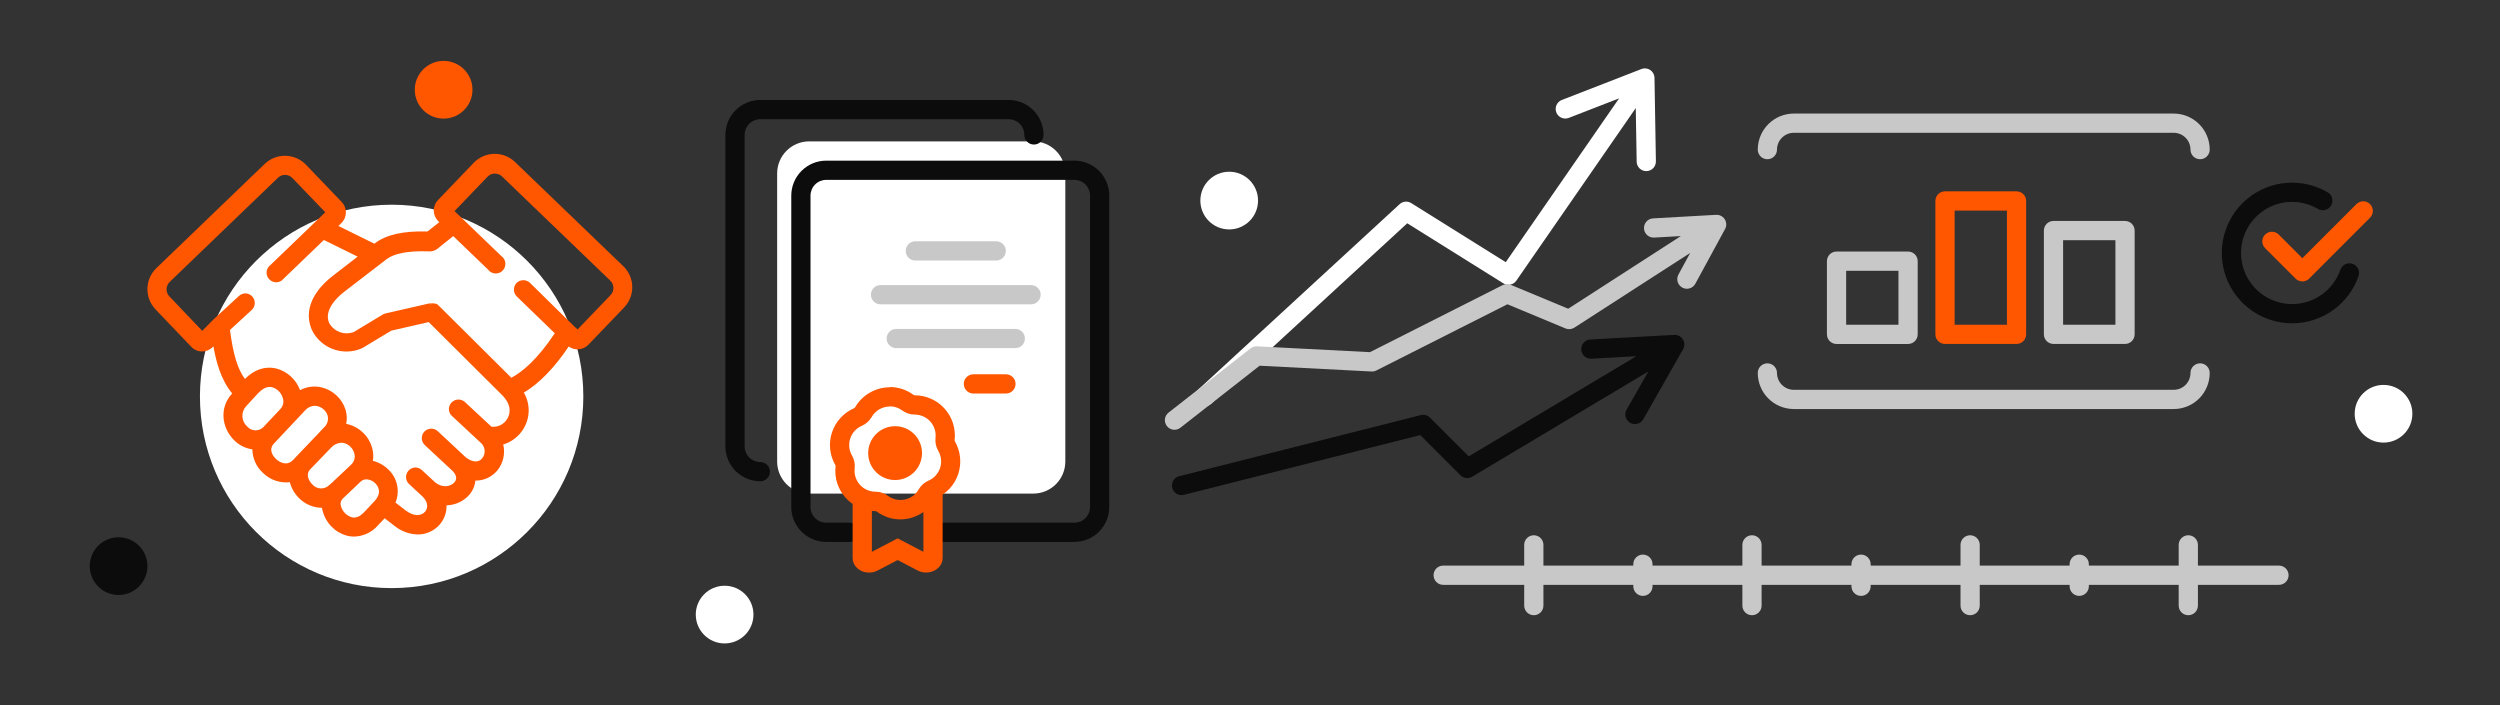
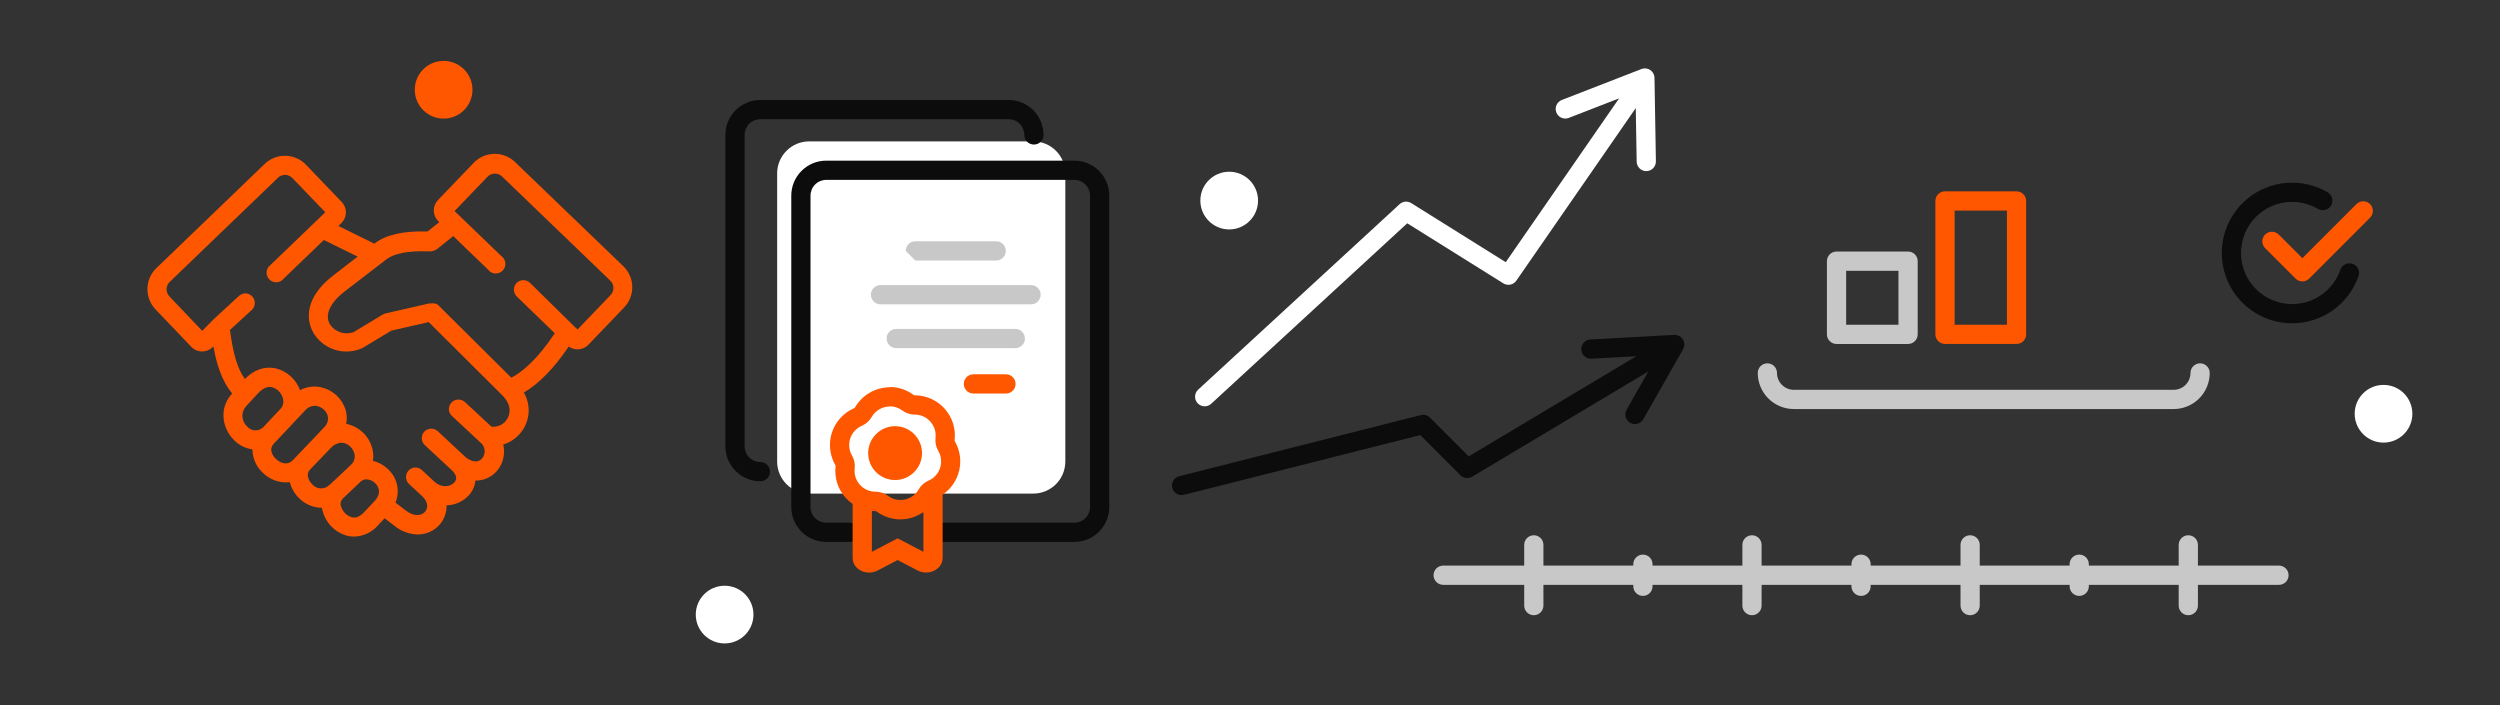
<svg xmlns="http://www.w3.org/2000/svg" width="780" height="220" viewBox="0 0 780 220" fill="none">
  <rect x="0" y="0" width="780" height="220" fill="#333333" stroke="none" />
  <path d="M322.38 44.11H252.47C246.947 44.11 242.47 48.587 242.47 54.11V144C242.47 149.523 246.947 154 252.47 154H322.38C327.903 154 332.38 149.523 332.38 144V54.11C332.38 48.587 327.903 44.11 322.38 44.11Z" fill="white" />
-   <path d="M122.19 183.49C155.222 183.49 182 156.712 182 123.68C182 90.648 155.222 63.87 122.19 63.87C89.158 63.87 62.38 90.648 62.38 123.68C62.38 156.712 89.158 183.49 122.19 183.49Z" fill="white" />
  <path d="M194.471 83.054L160.671 50.534C158.929 48.864 156.595 47.953 154.182 48.002C151.769 48.051 149.474 49.055 147.801 50.794L136.631 62.444C135.778 63.338 135.314 64.533 135.34 65.768C135.366 67.003 135.881 68.178 136.771 69.034L137.061 69.314L133.371 72.224H133.251C125.911 72.004 120.421 73.224 116.961 75.914L116.801 76.034L105.581 70.504L106.481 69.644C106.925 69.22 107.28 68.712 107.528 68.15C107.775 67.588 107.909 66.982 107.922 66.368C107.935 65.754 107.827 65.144 107.603 64.572C107.38 63.999 107.046 63.477 106.621 63.034L95.461 51.394C93.788 49.655 91.493 48.651 89.08 48.602C86.667 48.553 84.333 49.464 82.591 51.134L48.791 83.654C47.053 85.33 46.051 87.627 46.002 90.04C45.953 92.454 46.862 94.789 48.531 96.534L59.701 108.224C60.134 108.678 60.656 109.039 61.234 109.285C61.811 109.531 62.433 109.657 63.061 109.654C64.268 109.656 65.43 109.19 66.301 108.354L66.591 108.074C67.431 112.874 68.921 118.504 72.441 122.754C68.121 127.444 69.441 133.694 72.901 137.194C74.449 138.83 76.509 139.888 78.741 140.194C78.76 141.58 79.063 142.947 79.63 144.211C80.198 145.475 81.018 146.609 82.041 147.544C83.133 148.622 84.452 149.442 85.902 149.944C87.352 150.446 88.896 150.617 90.421 150.444C90.909 152.302 91.882 153.996 93.241 155.354C95.106 157.275 97.654 158.382 100.331 158.434H100.441C100.491 158.724 100.541 159.014 100.621 159.304C101.084 161.153 102.024 162.848 103.347 164.22C104.67 165.593 106.33 166.594 108.161 167.124C108.913 167.316 109.685 167.413 110.461 167.414C111.899 167.382 113.314 167.046 114.613 166.429C115.912 165.812 117.067 164.928 118.001 163.834L120.001 161.704L123.061 164.054C125.108 165.726 127.649 166.675 130.291 166.754C131.596 166.766 132.888 166.497 134.079 165.963C135.269 165.43 136.331 164.646 137.191 163.664C138.624 162 139.384 159.86 139.321 157.664C141.878 157.608 144.312 156.552 146.101 154.724C147.36 153.427 148.142 151.742 148.321 149.944C149.603 149.963 150.874 149.698 152.043 149.169C153.211 148.64 154.248 147.86 155.081 146.884C156.02 145.762 156.683 144.437 157.018 143.013C157.353 141.589 157.351 140.107 157.011 138.684C159.641 137.88 161.886 136.141 163.321 133.794C164.363 132.097 164.925 130.148 164.946 128.156C164.967 126.164 164.447 124.204 163.441 122.484C168.201 119.674 172.911 114.844 177.441 108.114C178.355 108.776 179.477 109.085 180.602 108.986C181.726 108.887 182.776 108.385 183.561 107.574L194.721 95.934C196.396 94.193 197.31 91.858 197.263 89.442C197.216 87.027 196.212 84.729 194.471 83.054ZM161.141 88.314C160.609 88.886 160.321 89.642 160.338 90.422C160.355 91.203 160.675 91.946 161.231 92.494L173.091 103.974C167.501 112.414 162.721 116.174 159.541 117.854L136.751 95.224L136.631 95.114L136.531 95.034L136.381 94.914C136.381 94.914 136.311 94.914 136.291 94.914L136.141 94.814H136.041L135.881 94.744H135.771L135.611 94.694H135.511L135.251 94.634H134.971H134.361L134.451 95.374L134.251 94.644H134.041L120.301 97.784C119.994 97.855 119.701 97.973 119.431 98.134L110.331 103.614C109.004 104.105 107.551 104.131 106.207 103.69C104.863 103.249 103.708 102.366 102.931 101.184C101.221 98.314 102.931 94.454 107.621 90.864L120.621 80.864C122.901 79.104 127.331 78.234 133.101 78.414H133.551C134.153 78.485 134.763 78.421 135.337 78.228C135.911 78.034 136.435 77.715 136.871 77.294L141.411 73.664L152.281 84.124C152.542 84.473 152.875 84.761 153.258 84.968C153.641 85.174 154.065 85.295 154.499 85.322C154.934 85.349 155.369 85.281 155.774 85.123C156.18 84.964 156.546 84.72 156.848 84.406C157.149 84.092 157.379 83.716 157.52 83.304C157.662 82.892 157.712 82.455 157.668 82.022C157.624 81.589 157.486 81.171 157.263 80.796C157.041 80.422 156.74 80.1 156.381 79.854L141.821 65.854L152.121 55.124C152.706 54.52 153.506 54.172 154.347 54.155C155.188 54.138 156.002 54.454 156.611 55.034L190.411 87.554C191.021 88.14 191.373 88.945 191.39 89.79C191.407 90.636 191.087 91.454 190.501 92.064L180.201 102.794L179.121 101.794C179.052 101.71 178.975 101.633 178.891 101.564L165.331 88.224C164.759 87.689 164 87.399 163.218 87.416C162.435 87.433 161.689 87.755 161.141 88.314ZM158.251 130.684C157.758 131.527 157.03 132.207 156.156 132.64C155.282 133.074 154.3 133.242 153.331 133.124L145.051 125.424C144.616 125.035 144.078 124.782 143.502 124.694C142.926 124.606 142.336 124.688 141.806 124.93C141.275 125.172 140.827 125.563 140.515 126.056C140.204 126.549 140.042 127.121 140.051 127.704C140.061 128.093 140.15 128.476 140.312 128.83C140.473 129.184 140.704 129.501 140.991 129.764L149.821 137.984C150.194 138.268 150.507 138.624 150.742 139.031C150.976 139.437 151.127 139.886 151.185 140.352C151.244 140.817 151.209 141.29 151.083 141.742C150.957 142.194 150.742 142.616 150.451 142.984C148.741 144.984 146.271 143.424 145.331 142.694L136.571 134.524C135.991 133.997 135.228 133.718 134.445 133.746C133.662 133.774 132.921 134.107 132.381 134.674C131.854 135.254 131.574 136.017 131.602 136.8C131.63 137.583 131.964 138.324 132.531 138.864L141.261 146.984C142.521 148.354 142.661 149.554 141.701 150.574C140.441 151.894 137.921 152.294 135.701 150.434L131.611 146.644C131.032 146.112 130.267 145.828 129.481 145.854C128.905 145.894 128.352 146.099 127.889 146.445C127.427 146.791 127.074 147.263 126.873 147.805C126.672 148.347 126.633 148.935 126.758 149.499C126.884 150.063 127.169 150.579 127.581 150.984L131.911 154.984C133.751 156.894 133.481 158.664 132.601 159.674C131.511 160.934 129.221 161.294 126.551 159.244L123.391 156.814C124.097 155.099 124.275 153.212 123.903 151.395C123.531 149.578 122.625 147.913 121.301 146.614C119.945 145.231 118.231 144.251 116.351 143.784C116.565 142.45 116.486 141.085 116.121 139.784C115.628 137.979 114.662 136.339 113.322 135.032C111.982 133.726 110.318 132.801 108.501 132.354L108.011 132.254C108.308 130.797 108.243 129.29 107.821 127.864C107.285 126.151 106.315 124.605 105.004 123.378C103.693 122.151 102.086 121.285 100.341 120.864C98.067 120.319 95.671 120.628 93.611 121.734C93.008 120.075 92.009 118.589 90.7 117.406C89.391 116.222 87.812 115.377 86.101 114.944C82.661 114.164 79.241 115.334 76.421 118.244C74.131 115.144 72.751 110.594 71.751 102.944L78.631 96.634C79.037 96.221 79.315 95.699 79.431 95.132C79.547 94.564 79.496 93.975 79.285 93.436C79.073 92.896 78.71 92.43 78.239 92.092C77.768 91.755 77.21 91.561 76.631 91.534C75.852 91.532 75.102 91.825 74.531 92.354L66.731 99.544C66.637 99.62 66.55 99.704 66.471 99.794L63.101 103.224L52.851 92.474C52.27 91.862 51.953 91.045 51.97 90.201C51.987 89.356 52.336 88.553 52.941 87.964L86.741 55.444C87.041 55.15 87.398 54.92 87.79 54.769C88.182 54.618 88.601 54.548 89.021 54.564C89.439 54.576 89.85 54.67 90.231 54.842C90.612 55.013 90.955 55.259 91.241 55.564L101.491 66.224L83.771 83.274C83.345 83.844 83.136 84.546 83.179 85.255C83.223 85.965 83.517 86.635 84.01 87.148C84.502 87.661 85.16 87.982 85.868 88.055C86.575 88.127 87.285 87.946 87.871 87.544L101.041 74.874L111.591 80.064L104.001 85.934C93.261 94.244 96.571 101.844 97.841 103.934C98.918 105.697 100.433 107.151 102.237 108.157C104.042 109.162 106.075 109.685 108.141 109.674C109.774 109.677 111.389 109.336 112.881 108.674C112.994 108.624 113.104 108.567 113.211 108.504L122.081 103.164L133.761 100.494L156.761 123.374C159.931 126.684 159.051 129.364 158.251 130.684ZM106.811 155.684L106.891 155.614L112.601 150.194C113.079 149.776 113.695 149.548 114.331 149.554C115.399 149.597 116.407 150.057 117.141 150.834C117.891 151.604 119.361 153.684 116.811 156.394L113.661 159.744C112.311 161.184 111.001 161.744 109.661 161.364C108.863 161.099 108.143 160.639 107.567 160.026C106.991 159.413 106.577 158.667 106.361 157.854C106.237 157.482 106.217 157.083 106.303 156.701C106.39 156.318 106.579 155.967 106.851 155.684H106.811ZM77.101 133.044C76.665 132.655 76.31 132.183 76.058 131.656C75.805 131.129 75.659 130.557 75.628 129.973C75.598 129.389 75.683 128.805 75.879 128.254C76.075 127.704 76.378 127.197 76.771 126.764L80.611 122.604C81.611 121.604 83.091 120.394 84.861 120.804C85.659 121.028 86.387 121.452 86.975 122.037C87.564 122.622 87.992 123.347 88.221 124.144C88.431 124.737 88.472 125.376 88.339 125.991C88.207 126.605 87.906 127.171 87.471 127.624L82.131 133.294C81.793 133.625 81.39 133.882 80.948 134.05C80.506 134.218 80.034 134.292 79.561 134.269C79.089 134.245 78.626 134.124 78.203 133.914C77.78 133.703 77.404 133.407 77.101 133.044ZM85.471 138.384L95.221 128.024C95.585 127.593 96.035 127.243 96.544 126.999C97.052 126.754 97.607 126.619 98.171 126.604C98.464 126.607 98.756 126.644 99.041 126.714C99.777 126.89 100.456 127.252 101.013 127.765C101.569 128.278 101.985 128.925 102.221 129.644C102.395 130.321 102.375 131.033 102.165 131.699C101.954 132.366 101.562 132.96 101.031 133.414L99.031 135.564L98.701 135.894L91.421 143.524C89.131 145.924 86.421 143.524 86.131 143.214C85.631 142.784 83.461 140.514 85.471 138.384ZM96.741 146.484L102.741 140.254L102.911 140.074L103.281 139.694C103.687 139.232 104.18 138.855 104.733 138.586C105.286 138.316 105.887 138.159 106.501 138.124C106.767 138.124 107.032 138.155 107.291 138.214C108.068 138.421 108.777 138.828 109.348 139.395C109.918 139.961 110.33 140.668 110.541 141.444C110.729 142.096 110.723 142.788 110.524 143.436C110.325 144.084 109.942 144.66 109.421 145.094L108.661 145.814C108.604 145.856 108.553 145.907 108.511 145.964L102.911 151.224H102.851L102.741 151.334C102.385 151.688 101.96 151.965 101.493 152.146C101.025 152.327 100.524 152.409 100.023 152.386C99.522 152.363 99.031 152.237 98.581 152.015C98.132 151.792 97.733 151.479 97.411 151.094C96.681 150.414 95.141 148.224 96.741 146.484Z" fill="#FF5700" />
  <path fill-rule="evenodd" clip-rule="evenodd" d="M138.41 19C133.44 19 129.41 23.029 129.41 28C129.41 32.971 133.44 37 138.41 37C143.381 37 147.41 32.971 147.41 28C147.41 23.029 143.381 19 138.41 19Z" fill="#FF5700" />
-   <path fill-rule="evenodd" clip-rule="evenodd" d="M37 167.63C32.029 167.63 28 171.659 28 176.63C28 181.6 32.029 185.63 37 185.63C41.971 185.63 46 181.6 46 176.63C46 171.659 41.971 167.63 37 167.63Z" fill="#0C0C0C" />
  <path fill-rule="evenodd" clip-rule="evenodd" d="M383.51 53.58C378.539 53.58 374.51 57.609 374.51 62.58C374.51 67.551 378.539 71.58 383.51 71.58C388.48 71.58 392.51 67.551 392.51 62.58C392.51 57.609 388.48 53.58 383.51 53.58Z" fill="white" />
  <path fill-rule="evenodd" clip-rule="evenodd" d="M226.08 182.75C221.11 182.75 217.08 186.779 217.08 191.75C217.08 196.721 221.11 200.75 226.08 200.75C231.051 200.75 235.08 196.721 235.08 191.75C235.08 186.779 231.051 182.75 226.08 182.75Z" fill="white" />
  <path fill-rule="evenodd" clip-rule="evenodd" d="M743.66 120.09C738.69 120.09 734.66 124.119 734.66 129.09C734.66 134.06 738.69 138.09 743.66 138.09C748.631 138.09 752.66 134.06 752.66 129.09C752.66 124.119 748.631 120.09 743.66 120.09Z" fill="white" />
  <path fill-rule="evenodd" clip-rule="evenodd" d="M723.203 65.178C720.368 63.516 717.09 62.771 713.816 63.044C710.542 63.317 707.432 64.596 704.912 66.704C702.392 68.812 700.585 71.648 699.739 74.822C698.892 77.997 699.048 81.356 700.183 84.439C701.319 87.522 703.379 90.178 706.083 92.045C708.787 93.912 712.001 94.898 715.286 94.868C718.572 94.838 721.768 93.794 724.437 91.878C727.106 89.962 729.117 87.268 730.196 84.165C730.741 82.6 732.45 81.772 734.015 82.317C735.58 82.861 736.408 84.57 735.864 86.135C734.378 90.407 731.609 94.115 727.936 96.752C724.262 99.389 719.863 100.827 715.341 100.868C710.819 100.909 706.395 99.552 702.674 96.983C698.952 94.413 696.116 90.756 694.553 86.513C692.99 82.269 692.776 77.646 693.941 73.277C695.106 68.907 697.593 65.004 701.062 62.102C704.53 59.2 708.81 57.441 713.317 57.065C717.823 56.689 722.336 57.715 726.237 60.002C727.667 60.84 728.146 62.678 727.308 64.107C726.47 65.537 724.632 66.016 723.203 65.178Z" fill="#0C0C0C" />
  <path fill-rule="evenodd" clip-rule="evenodd" d="M739.451 63.678C740.623 64.849 740.623 66.749 739.452 67.921L720.462 86.921C719.899 87.484 719.136 87.8 718.34 87.8C717.545 87.8 716.781 87.484 716.219 86.921L706.719 77.421C705.547 76.25 705.547 74.35 706.719 73.179C707.89 72.007 709.79 72.007 710.961 73.179L718.339 80.557L735.208 63.679C736.379 62.507 738.279 62.507 739.451 63.678Z" fill="#FF5700" />
  <path fill-rule="evenodd" clip-rule="evenodd" d="M481.55 170C481.55 168.343 480.207 167 478.55 167C476.893 167 475.55 168.343 475.55 170V176.47H450.27C448.613 176.47 447.27 177.813 447.27 179.47C447.27 181.127 448.613 182.47 450.27 182.47H475.55V188.95C475.55 190.607 476.893 191.95 478.55 191.95C480.207 191.95 481.55 190.607 481.55 188.95V182.47H509.59V182.92C509.59 184.577 510.933 185.92 512.59 185.92C514.247 185.92 515.59 184.577 515.59 182.92V182.47H543.62V188.95C543.62 190.607 544.963 191.95 546.62 191.95C548.277 191.95 549.62 190.607 549.62 188.95V182.47H577.65V182.92C577.65 184.577 578.993 185.92 580.65 185.92C582.307 185.92 583.65 184.577 583.65 182.92V182.47H611.68V188.95C611.68 190.607 613.023 191.95 614.68 191.95C616.337 191.95 617.68 190.607 617.68 188.95V182.47H645.72V182.92C645.72 184.577 647.063 185.92 648.72 185.92C650.377 185.92 651.72 184.577 651.72 182.92V182.47H679.75V188.95C679.75 190.607 681.093 191.95 682.75 191.95C684.407 191.95 685.75 190.607 685.75 188.95V182.47H711.04C712.697 182.47 714.04 181.127 714.04 179.47C714.04 177.813 712.697 176.47 711.04 176.47H685.75V170C685.75 168.343 684.407 167 682.75 167C681.093 167 679.75 168.343 679.75 170V176.47H651.72V176.03C651.72 174.373 650.377 173.03 648.72 173.03C647.063 173.03 645.72 174.373 645.72 176.03V176.47H617.68V170C617.68 168.343 616.337 167 614.68 167C613.023 167 611.68 168.343 611.68 170V176.47H583.65V176.03C583.65 174.373 582.307 173.03 580.65 173.03C578.993 173.03 577.65 174.373 577.65 176.03V176.47H549.62V170C549.62 168.343 548.277 167 546.62 167C544.963 167 543.62 168.343 543.62 170V176.47H515.59V176.03C515.59 174.373 514.247 173.03 512.59 173.03C510.933 173.03 509.59 174.373 509.59 176.03V176.47H481.55V170Z" fill="#C8C8C8" />
  <path fill-rule="evenodd" clip-rule="evenodd" d="M551.42 113.36C553.077 113.36 554.42 114.703 554.42 116.36C554.42 117.754 554.973 119.091 555.958 120.077C556.943 121.063 558.279 121.618 559.672 121.62H678.18C678.87 121.62 679.553 121.484 680.191 121.22C680.828 120.956 681.407 120.568 681.895 120.08C682.382 119.592 682.769 119.012 683.032 118.375C683.296 117.737 683.431 117.054 683.43 116.364C683.428 114.707 684.77 113.362 686.426 113.36C688.083 113.358 689.428 114.7 689.43 116.356C689.432 117.835 689.142 119.299 688.578 120.666C688.013 122.032 687.185 123.274 686.14 124.32C685.095 125.366 683.854 126.196 682.488 126.762C681.122 127.329 679.658 127.62 678.18 127.62L559.666 127.62C556.682 127.616 553.822 126.429 551.713 124.317C549.604 122.206 548.42 119.344 548.42 116.36C548.42 114.703 549.763 113.36 551.42 113.36Z" fill="#C8C8C8" />
-   <path fill-rule="evenodd" clip-rule="evenodd" d="M559.666 35.43L559.67 35.43L678.18 35.43C681.164 35.43 684.025 36.615 686.135 38.725C688.245 40.835 689.43 43.696 689.43 46.68C689.43 48.337 688.087 49.68 686.43 49.68C684.773 49.68 683.43 48.337 683.43 46.68C683.43 45.288 682.877 43.952 681.892 42.968C680.908 41.983 679.572 41.43 678.18 41.43H559.672C558.28 41.432 556.945 41.986 555.961 42.971C554.976 43.956 554.422 45.291 554.42 46.684C554.418 48.34 553.073 49.682 551.416 49.68C549.76 49.678 548.418 48.333 548.42 46.676C548.424 43.695 549.61 40.836 551.718 38.728C553.826 36.62 556.685 35.434 559.666 35.43Z" fill="#C8C8C8" />
  <path fill-rule="evenodd" clip-rule="evenodd" d="M570 81.48C570 79.823 571.343 78.48 573 78.48H595.32C596.977 78.48 598.32 79.823 598.32 81.48V104.32C598.32 105.977 596.977 107.32 595.32 107.32H573C571.343 107.32 570 105.977 570 104.32V81.48ZM576 84.48V101.32H592.32V84.48H576Z" fill="#C8C8C8" />
  <path fill-rule="evenodd" clip-rule="evenodd" d="M603.84 62.7C603.84 61.043 605.183 59.7 606.84 59.7H629.16C630.817 59.7 632.16 61.043 632.16 62.7V104.31C632.16 105.967 630.817 107.31 629.16 107.31H606.84C605.183 107.31 603.84 105.967 603.84 104.31V62.7ZM609.84 65.7V101.31H626.16V65.7H609.84Z" fill="#FF5700" />
-   <path fill-rule="evenodd" clip-rule="evenodd" d="M637.69 71.94C637.69 70.283 639.033 68.94 640.69 68.94H663.01C664.667 68.94 666.01 70.283 666.01 71.94V104.31C666.01 105.967 664.667 107.31 663.01 107.31H640.69C639.033 107.31 637.69 105.967 637.69 104.31V71.94ZM643.69 74.94V101.31H660.01V74.94H643.69Z" fill="#C8C8C8" />
  <path fill-rule="evenodd" clip-rule="evenodd" d="M250.075 53.315C252.121 51.269 254.896 50.12 257.79 50.12H335.19C336.623 50.12 338.041 50.402 339.364 50.951C340.688 51.5 341.89 52.304 342.902 53.317C343.915 54.331 344.717 55.534 345.264 56.858C345.811 58.182 346.092 59.601 346.09 61.034V158.18C346.09 161.071 344.942 163.843 342.897 165.887C340.853 167.932 338.081 169.08 335.19 169.08H293.46C291.803 169.08 290.46 167.737 290.46 166.08C290.46 164.423 291.803 163.08 293.46 163.08H335.19C336.49 163.08 337.736 162.564 338.655 161.645C339.574 160.726 340.09 159.479 340.09 158.18V61.026C340.091 60.382 339.965 59.744 339.719 59.149C339.473 58.554 339.112 58.013 338.657 57.557C338.202 57.102 337.661 56.74 337.067 56.493C336.472 56.247 335.834 56.12 335.19 56.12H257.79C256.488 56.12 255.239 56.637 254.318 57.558C253.397 58.479 252.88 59.728 252.88 61.03V158.178L252.88 158.176L252.88 158.18V158.178C252.882 159.478 253.4 160.725 254.32 161.644C255.241 162.563 256.489 163.08 257.79 163.08H265.13C266.787 163.08 268.13 164.423 268.13 166.08C268.13 167.737 266.787 169.08 265.13 169.08H257.79C254.899 169.08 252.126 167.932 250.08 165.889C248.035 163.846 246.884 161.075 246.88 158.184L246.88 61.03C246.88 58.136 248.029 55.361 250.075 53.315Z" fill="#0C0C0C" />
  <path fill-rule="evenodd" clip-rule="evenodd" d="M229.515 34.386C231.561 32.34 234.336 31.19 237.23 31.19H314.68C317.574 31.19 320.349 32.34 322.395 34.386C324.441 36.431 325.59 39.206 325.59 42.1C325.59 43.757 324.247 45.1 322.59 45.1C320.933 45.1 319.59 43.757 319.59 42.1C319.59 40.798 319.073 39.549 318.152 38.628C317.231 37.707 315.982 37.19 314.68 37.19H237.23C235.928 37.19 234.679 37.707 233.758 38.628C232.837 39.549 232.32 40.798 232.32 42.1V139.25C232.32 140.552 232.837 141.801 233.758 142.722C234.679 143.643 235.928 144.16 237.23 144.16C238.887 144.16 240.23 145.503 240.23 147.16C240.23 148.817 238.887 150.16 237.23 150.16C234.337 150.16 231.561 149.011 229.515 146.965C227.469 144.918 226.32 142.143 226.32 139.25V42.1C226.32 39.206 227.469 36.431 229.515 34.386Z" fill="#0C0C0C" />
  <path fill-rule="evenodd" clip-rule="evenodd" d="M281.49 128.06C280.369 127.218 279.003 126.765 277.6 126.77L277.63 126.83C276.48 126.828 275.349 127.13 274.353 127.706C273.358 128.282 272.532 129.112 271.96 130.11C271.258 131.33 270.182 132.291 268.89 132.85C268.042 133.216 267.281 133.757 266.658 134.438C266.034 135.119 265.562 135.925 265.273 136.802C264.984 137.679 264.884 138.607 264.98 139.526C265.076 140.444 265.366 141.332 265.83 142.13C266.528 143.34 266.818 144.742 266.66 146.13C266.554 147.046 266.644 147.974 266.922 148.853C267.201 149.731 267.662 150.541 268.276 151.229C268.89 151.917 269.643 152.467 270.485 152.843C271.326 153.219 272.238 153.412 273.16 153.41C274.561 153.414 275.925 153.866 277.05 154.7C277.792 155.25 278.642 155.637 279.544 155.835C280.446 156.033 281.38 156.038 282.284 155.849C283.188 155.66 284.042 155.282 284.79 154.739C285.537 154.196 286.161 153.501 286.62 152.7C287.322 151.48 288.399 150.519 289.69 149.96C290.541 149.592 291.304 149.048 291.929 148.362C292.553 147.677 293.024 146.866 293.31 145.984C293.597 145.103 293.693 144.17 293.591 143.249C293.489 142.327 293.192 141.438 292.72 140.64C292.023 139.429 291.729 138.029 291.88 136.64C291.988 135.724 291.9 134.796 291.622 133.917C291.345 133.037 290.885 132.227 290.272 131.538C289.659 130.849 288.907 130.298 288.065 129.921C287.224 129.544 286.312 129.349 285.39 129.35C283.985 129.35 282.618 128.898 281.49 128.06ZM271.353 122.519C273.261 121.415 275.426 120.832 277.63 120.83L277.58 120.75C280.269 120.744 282.886 121.611 285.04 123.22C285.141 123.295 285.265 123.334 285.39 123.33C287.16 123.331 288.909 123.706 290.523 124.431C292.138 125.156 293.58 126.214 294.756 127.537C295.932 128.859 296.815 130.415 297.346 132.103C297.878 133.791 298.046 135.572 297.84 137.33C297.828 137.445 297.853 137.56 297.91 137.66C298.798 139.192 299.352 140.894 299.535 142.655C299.718 144.416 299.526 146.196 298.971 147.878C298.417 149.559 297.512 151.104 296.318 152.411C295.654 153.137 294.91 153.78 294.1 154.329V174.06C294.1 176.474 292.243 177.789 290.977 178.261C289.625 178.767 287.889 178.811 286.348 178.018L286.339 178.013L280.06 174.734L273.786 178.01C272.238 178.817 270.493 178.796 269.111 178.27C267.802 177.773 266.02 176.429 266.02 174.06V157.242C265.202 156.677 264.452 156.014 263.788 155.267C262.611 153.944 261.727 152.388 261.195 150.699C260.663 149.011 260.494 147.228 260.7 145.47C260.716 145.356 260.695 145.241 260.64 145.14C259.75 143.61 259.195 141.909 259.01 140.149C258.826 138.388 259.017 136.609 259.571 134.928C260.125 133.247 261.029 131.702 262.223 130.396C263.417 129.09 264.875 128.052 266.5 127.35C266.608 127.302 266.699 127.221 266.76 127.12C267.861 125.21 269.445 123.623 271.353 122.519ZM272.02 159.419V172.164L280.06 167.966L288.1 172.164V159.751C287.819 159.949 287.529 160.136 287.232 160.311C285.333 161.429 283.174 162.029 280.97 162.05C278.282 162.057 275.663 161.19 273.51 159.58C273.409 159.506 273.286 159.468 273.16 159.47C272.779 159.47 272.398 159.453 272.02 159.419ZM279.27 149.77C283.909 149.77 287.67 146.009 287.67 141.37C287.67 136.731 283.909 132.97 279.27 132.97C274.631 132.97 270.87 136.731 270.87 141.37C270.87 146.009 274.631 149.77 279.27 149.77Z" fill="#FF5700" />
-   <path fill-rule="evenodd" clip-rule="evenodd" d="M282.58 78.28C282.58 76.623 283.923 75.28 285.58 75.28H310.82C312.477 75.28 313.82 76.623 313.82 78.28C313.82 79.937 312.477 81.28 310.82 81.28H285.58C283.923 81.28 282.58 79.937 282.58 78.28ZM271.72 91.95C271.72 90.293 273.063 88.95 274.72 88.95H321.69C323.347 88.95 324.69 90.293 324.69 91.95C324.69 93.607 323.347 94.95 321.69 94.95H274.72C273.063 94.95 271.72 93.607 271.72 91.95ZM279.62 102.62C277.963 102.62 276.62 103.963 276.62 105.62C276.62 107.277 277.963 108.62 279.62 108.62H316.78C318.437 108.62 319.78 107.277 319.78 105.62C319.78 103.963 318.437 102.62 316.78 102.62H279.62Z" fill="#C8C8C8" />
+   <path fill-rule="evenodd" clip-rule="evenodd" d="M282.58 78.28C282.58 76.623 283.923 75.28 285.58 75.28H310.82C312.477 75.28 313.82 76.623 313.82 78.28C313.82 79.937 312.477 81.28 310.82 81.28H285.58ZM271.72 91.95C271.72 90.293 273.063 88.95 274.72 88.95H321.69C323.347 88.95 324.69 90.293 324.69 91.95C324.69 93.607 323.347 94.95 321.69 94.95H274.72C273.063 94.95 271.72 93.607 271.72 91.95ZM279.62 102.62C277.963 102.62 276.62 103.963 276.62 105.62C276.62 107.277 277.963 108.62 279.62 108.62H316.78C318.437 108.62 319.78 107.277 319.78 105.62C319.78 103.963 318.437 102.62 316.78 102.62H279.62Z" fill="#C8C8C8" />
  <path fill-rule="evenodd" clip-rule="evenodd" d="M300.7 119.78C300.7 118.123 302.043 116.78 303.7 116.78H313.86C315.517 116.78 316.86 118.123 316.86 119.78C316.86 121.437 315.517 122.78 313.86 122.78H303.7C302.043 122.78 300.7 121.437 300.7 119.78Z" fill="#FF5700" />
  <path fill-rule="evenodd" clip-rule="evenodd" d="M513 21.346C513.067 21.342 513.134 21.34 513.2 21.34C514.834 21.339 516.172 22.649 516.2 24.289L516.64 50.339C516.668 51.996 515.347 53.361 513.691 53.389C512.034 53.417 510.669 52.097 510.641 50.441L510.358 33.719L473.097 87.567C472.185 88.885 470.399 89.253 469.04 88.404L439.059 69.666L377.892 125.977C376.673 127.099 374.775 127.021 373.653 125.802C372.531 124.583 372.609 122.685 373.828 121.563L436.678 63.703C437.672 62.788 439.154 62.65 440.3 63.366L469.792 81.799L505.163 30.682L489.457 36.786C487.912 37.386 486.174 36.621 485.574 35.077C484.973 33.532 485.739 31.794 487.283 31.194L512.047 21.57C512.343 21.446 512.664 21.369 513 21.346Z" fill="white" />
-   <path fill-rule="evenodd" clip-rule="evenodd" d="M536.831 67.289C536.924 67.331 537.014 67.378 537.102 67.429C537.684 67.768 538.111 68.275 538.355 68.855C538.379 68.914 538.402 68.973 538.423 69.033C538.43 69.052 538.436 69.072 538.443 69.092C538.511 69.3 538.556 69.516 538.577 69.735C538.627 70.257 538.541 70.798 538.302 71.302C538.278 71.353 538.253 71.403 538.226 71.453M536.831 67.289C536.362 67.075 535.863 66.992 535.377 67.027L515.751 68.135C514.097 68.228 512.832 69.645 512.925 71.299C513.018 72.953 514.435 74.219 516.089 74.125L524.421 73.655L489.278 96.325L471.343 88.86C470.534 88.524 469.619 88.558 468.837 88.952L427.429 109.873L392.195 108.054C391.472 108.017 390.761 108.242 390.191 108.688L364.591 128.728C363.286 129.749 363.056 131.635 364.078 132.939C365.099 134.244 366.985 134.474 368.289 133.452L393.006 114.104L427.915 115.906C428.437 115.933 428.957 115.823 429.423 115.588L470.311 94.93L488.427 102.47C489.338 102.849 490.377 102.756 491.206 102.221L527.342 78.911L523.674 85.657C522.883 87.113 523.422 88.934 524.877 89.726C526.333 90.517 528.154 89.979 528.946 88.523L538.22 71.463" fill="#C8C8C8" />
  <path fill-rule="evenodd" clip-rule="evenodd" d="M525.51 107.47C525.51 107.418 525.508 107.367 525.506 107.315C525.502 107.255 525.497 107.196 525.491 107.137C525.407 106.401 525.059 105.751 524.548 105.278C524.408 105.148 524.258 105.034 524.1 104.936C523.562 104.599 522.936 104.446 522.315 104.486L496.185 105.925C494.531 106.016 493.264 107.431 493.355 109.085C493.446 110.739 494.861 112.007 496.515 111.916L510.528 111.144L458.238 142.386L446.151 130.299C445.404 129.552 444.319 129.253 443.295 129.512L367.915 148.572C366.308 148.978 365.336 150.609 365.742 152.215C366.148 153.822 367.779 154.795 369.386 154.388L443.114 135.746L455.649 148.281C456.621 149.253 458.129 149.44 459.309 148.735L514.276 115.894L507.492 127.827C506.673 129.268 507.177 131.099 508.618 131.918C510.058 132.737 511.889 132.233 512.708 130.793L525.095 109.003C525.362 108.552 525.513 108.026 525.51 107.47Z" fill="#0C0C0C" />
</svg>